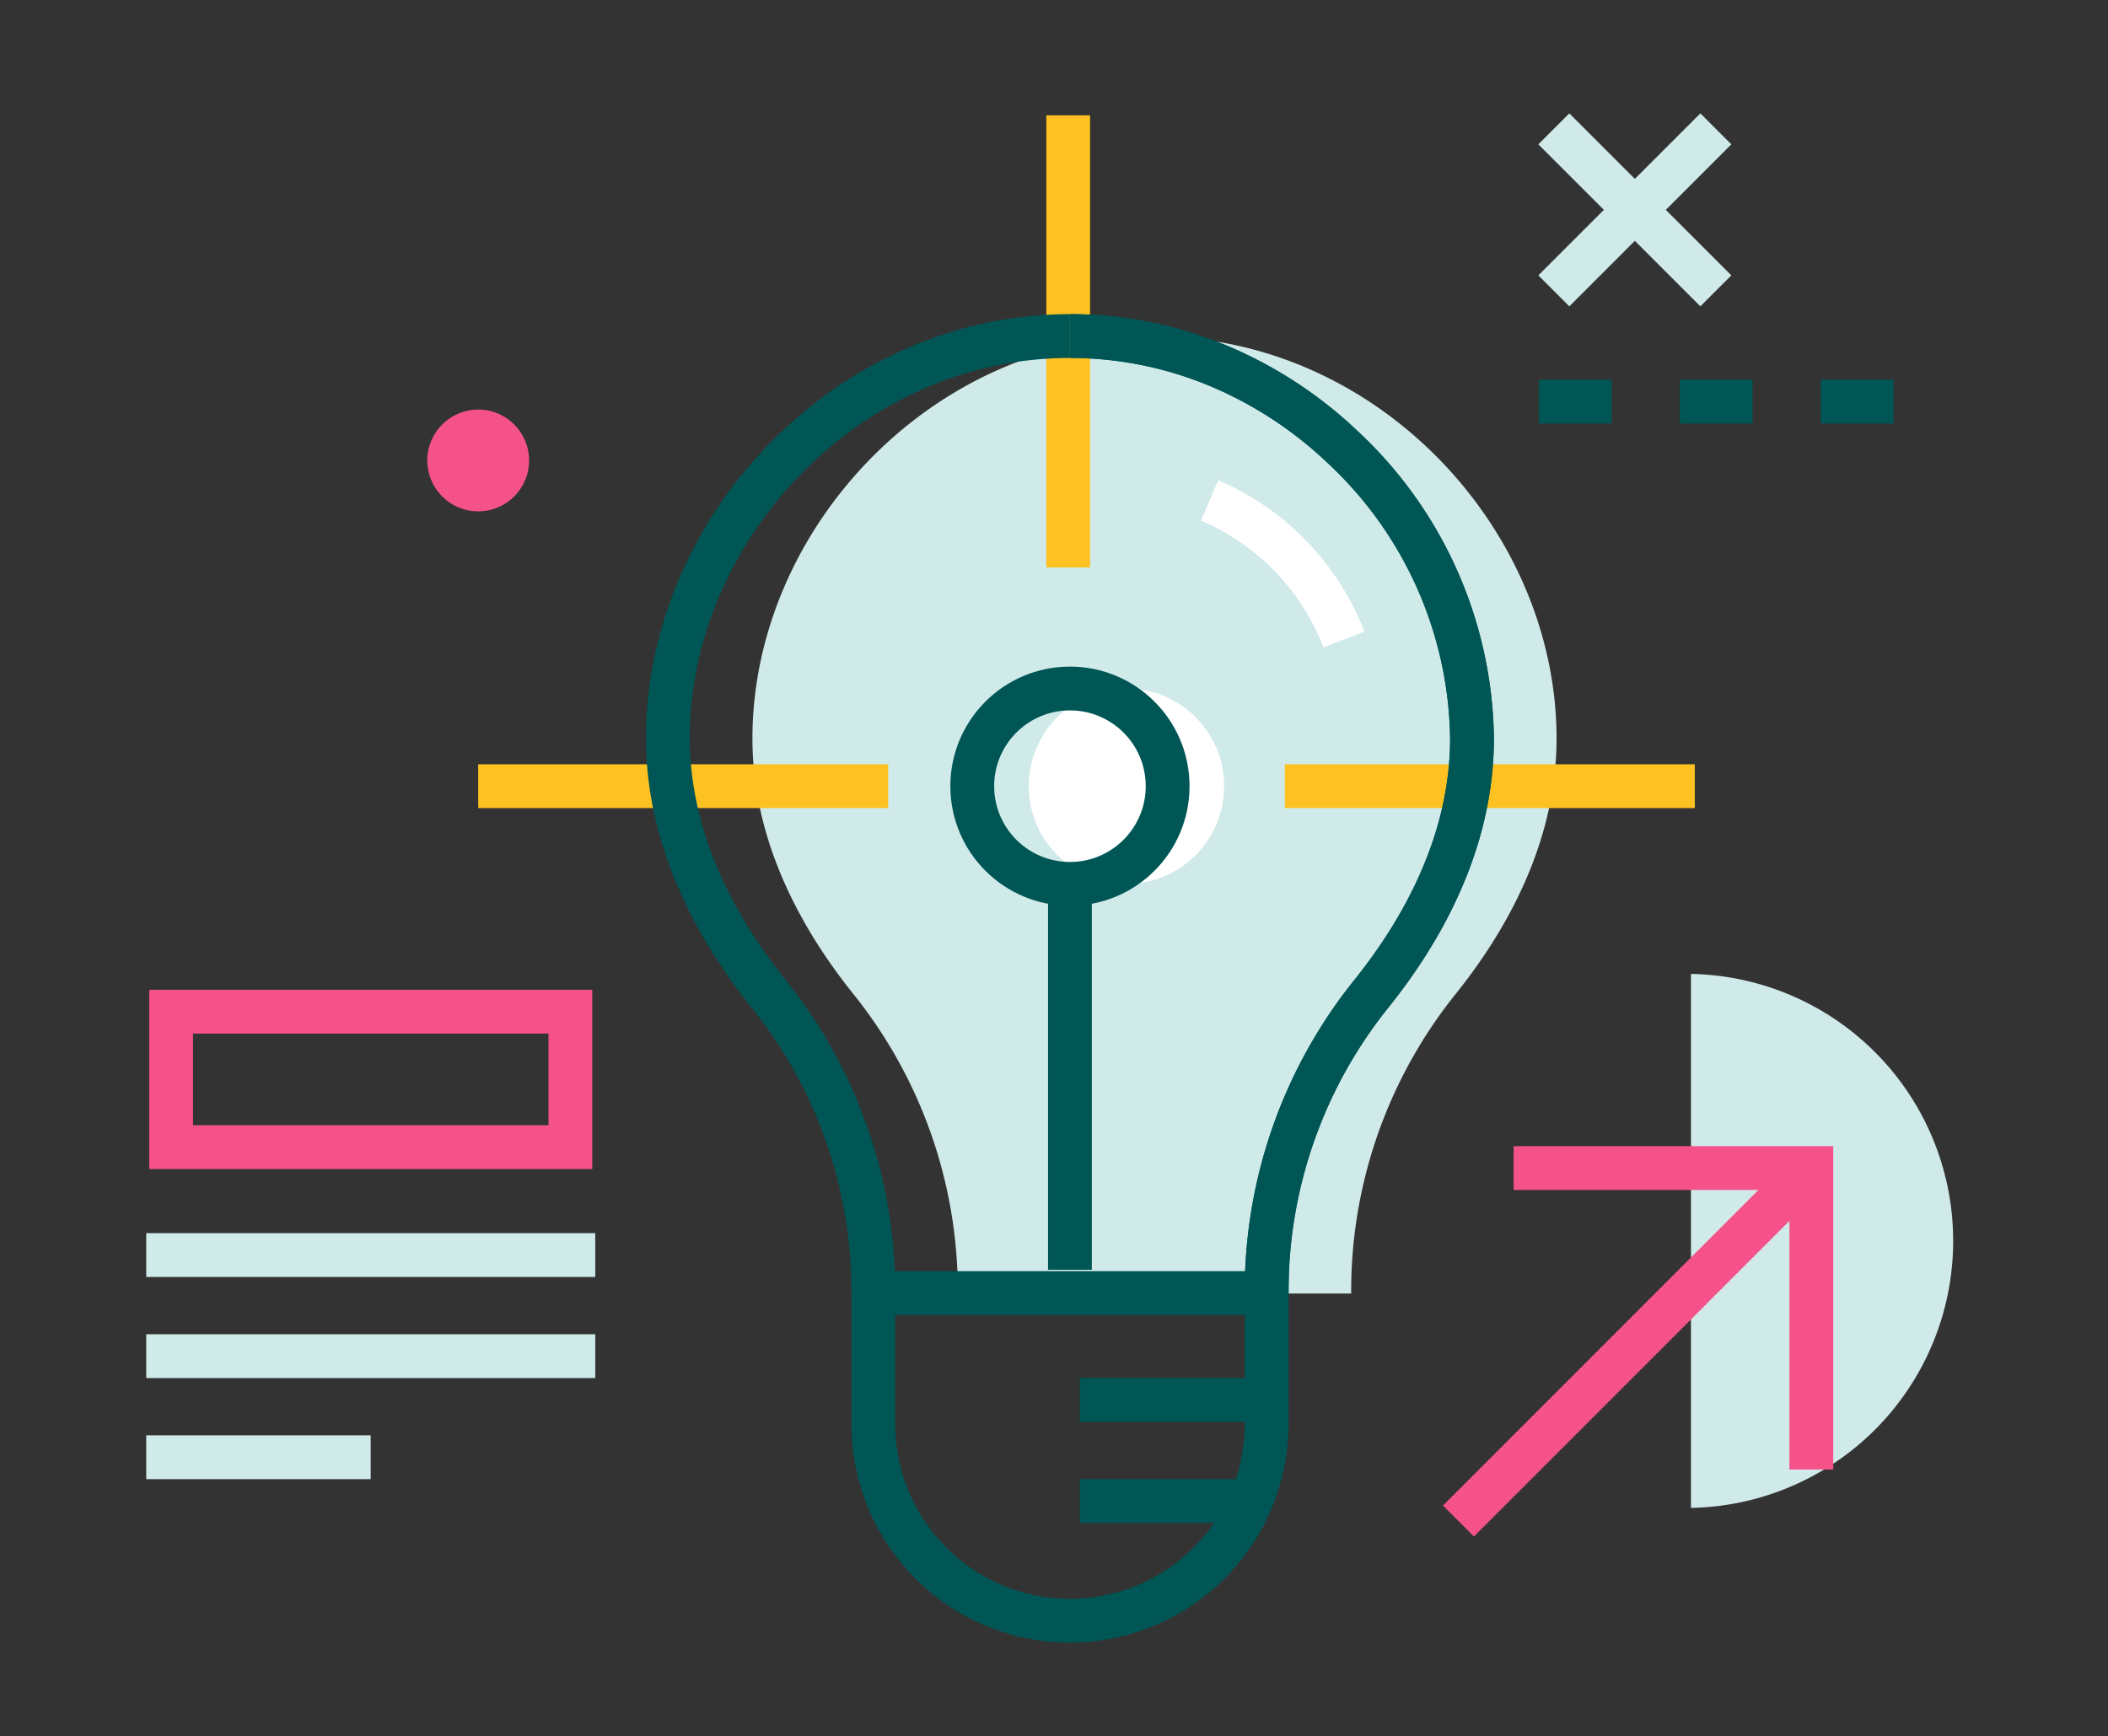
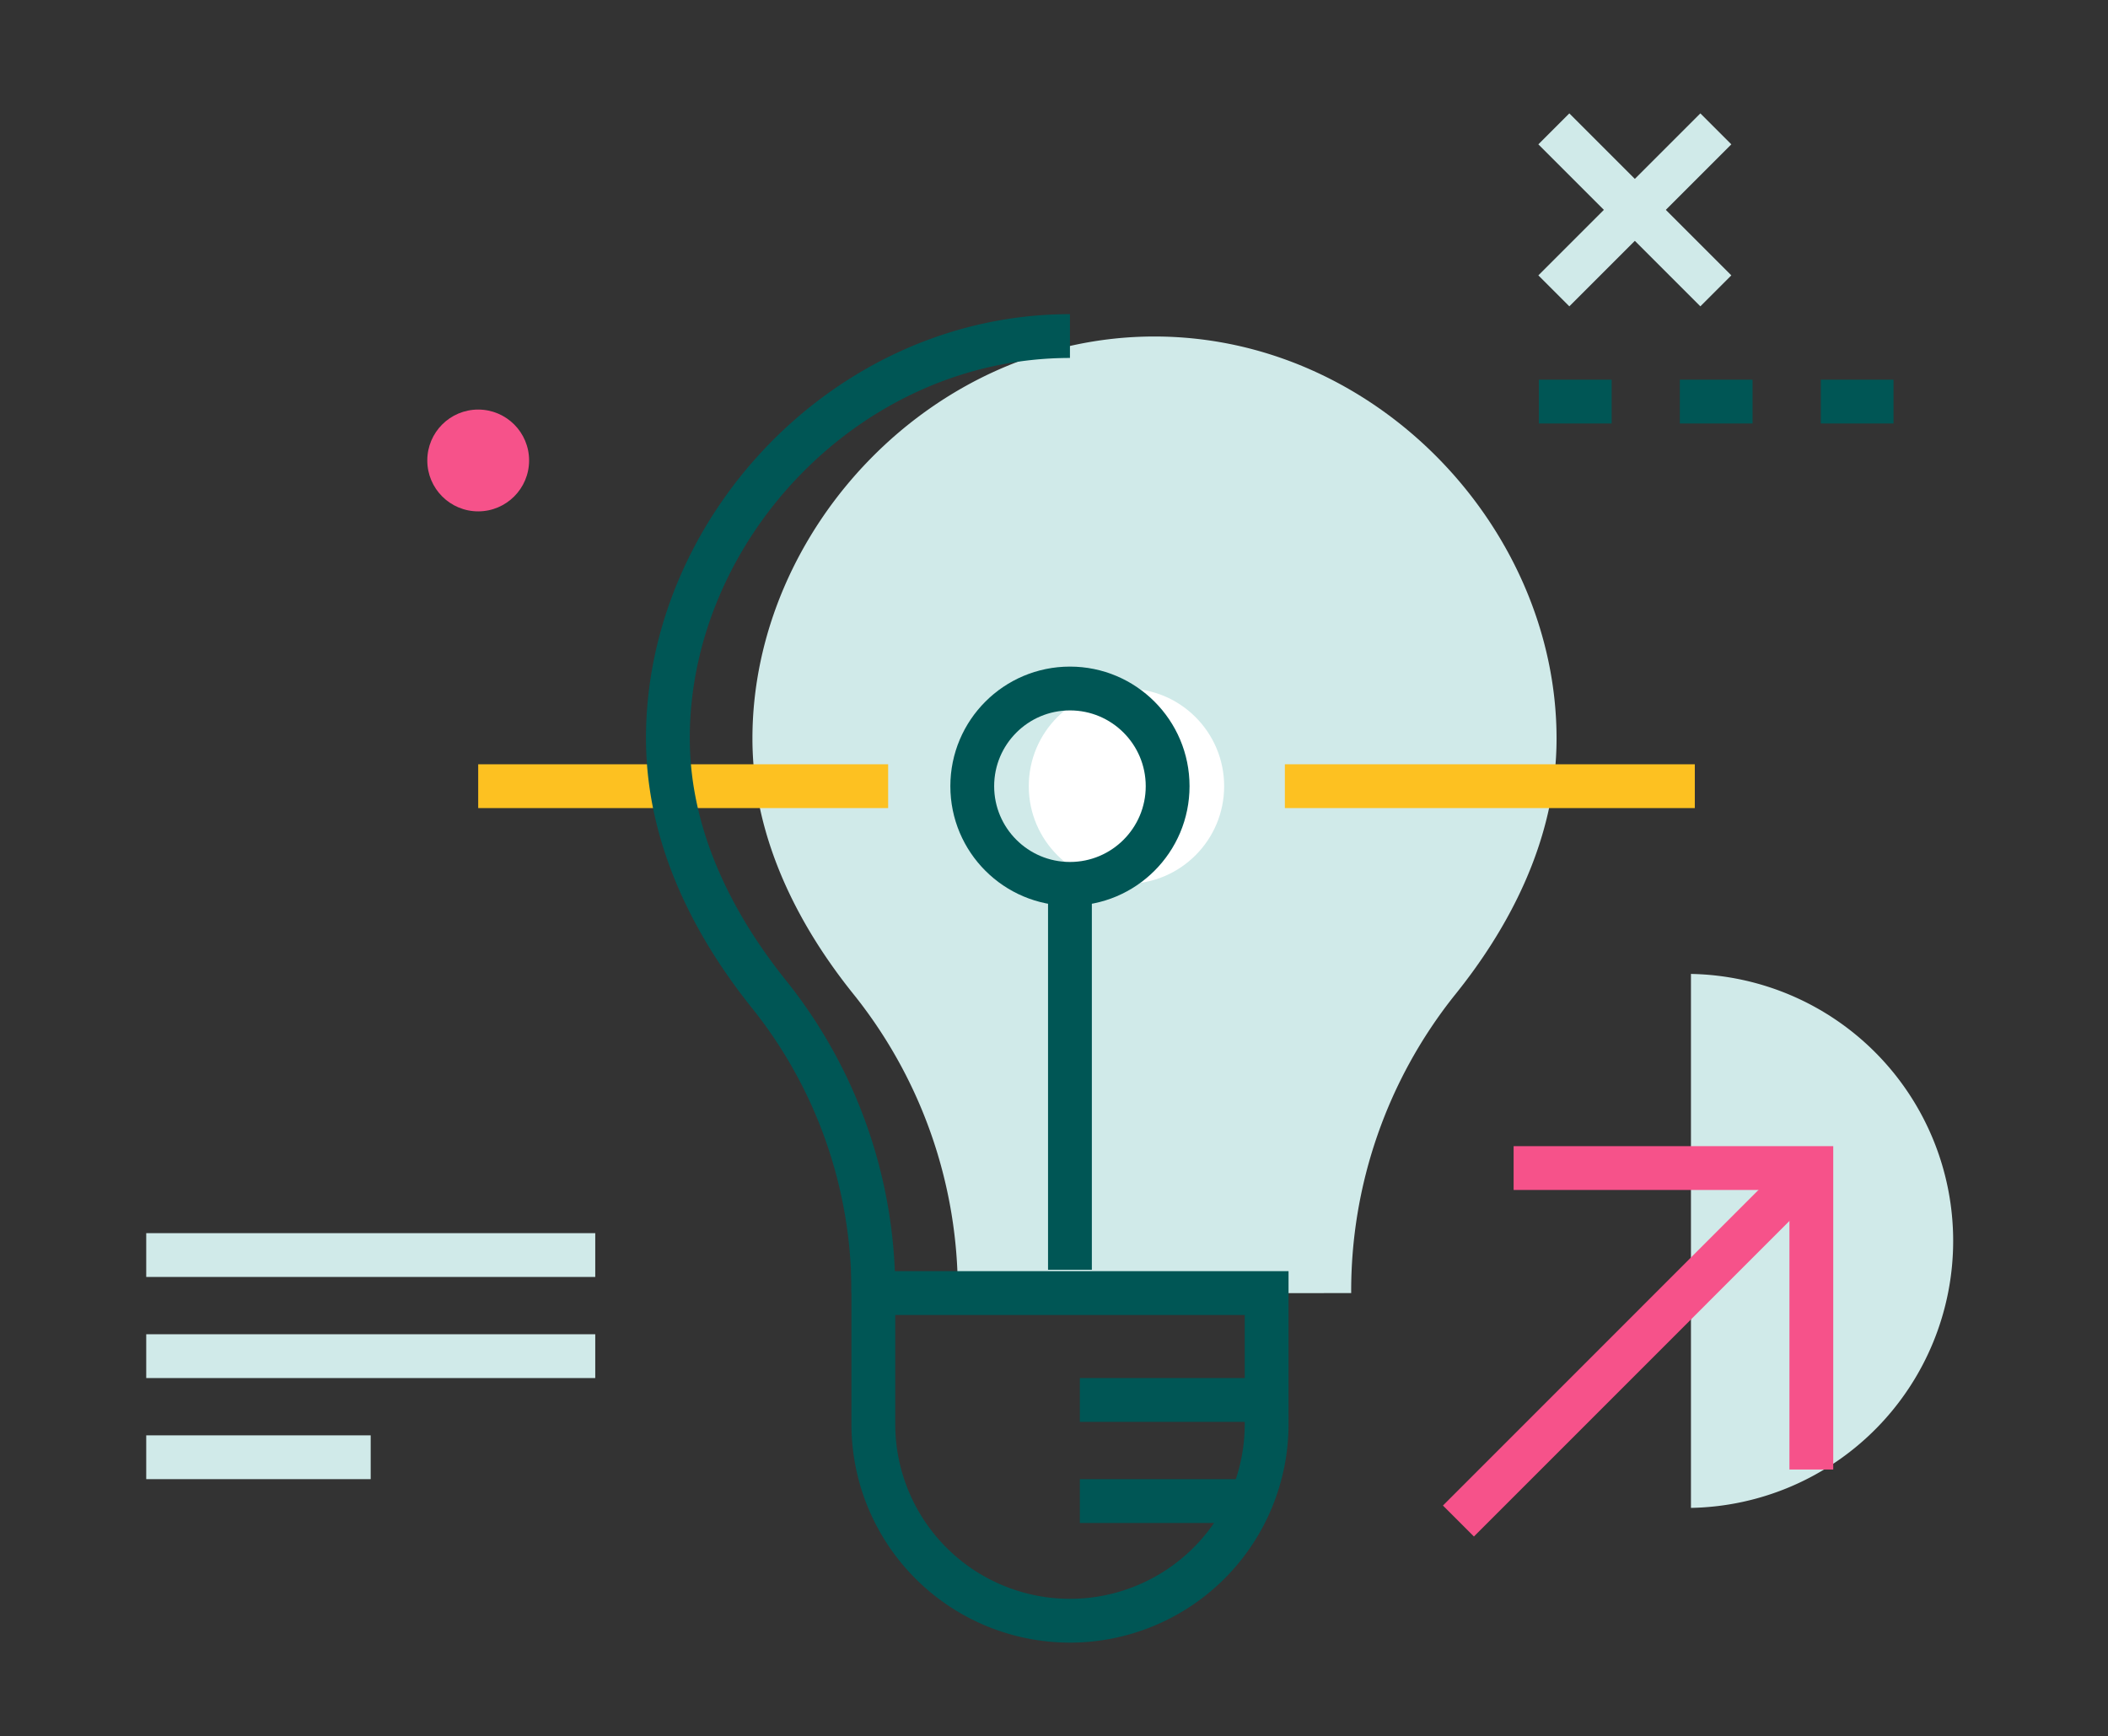
<svg xmlns="http://www.w3.org/2000/svg" id="ed9bff33-0df1-409c-9514-86c312432b1f" data-name="Warstwa 1" viewBox="0 0 240.6 198.17">
  <rect x="0" y="0" width="240.6" height="198.17" fill="#333333" stroke="none" />
  <defs>
    <style>.af261405-cf2d-48fb-89a2-d3c02792fb96{fill:#d0eae9;}.a361bf0f-e849-45cc-ab90-5636690675a6,.a5482ad0-9641-4358-8405-25e87eded6b2,.aae52278-dd81-4d0a-8666-b67764917fe7,.b7025273-3db4-47c9-896b-ea7edf51241a,.ecbf75b0-f495-45fc-87c3-e1ae4ebd5702{fill:none;stroke-miterlimit:10;stroke-width:5px;}.b7025273-3db4-47c9-896b-ea7edf51241a{stroke:#fdc121;}.ecbf75b0-f495-45fc-87c3-e1ae4ebd5702{stroke:#f6528a;}.aae52278-dd81-4d0a-8666-b67764917fe7{stroke:#d0eae9;}.a361bf0f-e849-45cc-ab90-5636690675a6{stroke:#005655;}.b8062240-dd20-4af0-a162-9c4542ca244a{fill:#fff;}.a5482ad0-9641-4358-8405-25e87eded6b2{stroke:#fff;}.a2ecf85d-ddee-4629-9e8f-671ce494bca6{fill:#f6528a;}</style>
  </defs>
-   <path class="af261405-cf2d-48fb-89a2-d3c02792fb96" d="M154.22,147.6h0a54.12,54.12,0,0,1,11.81-34c5.83-7.22,11.63-17.39,11.63-29.3,0-23.94-20.54-45.89-45.89-45.89h0c-25.34,0-45.89,22-45.89,45.89,0,11.91,5.8,22.08,11.63,29.3a54.12,54.12,0,0,1,11.81,34.05h44.9Z" />
-   <line class="b7025273-3db4-47c9-896b-ea7edf51241a" x1="121.92" y1="64.77" x2="121.92" y2="13.16" />
+   <path class="af261405-cf2d-48fb-89a2-d3c02792fb96" d="M154.22,147.6h0a54.12,54.12,0,0,1,11.81-34c5.83-7.22,11.63-17.39,11.63-29.3,0-23.94-20.54-45.89-45.89-45.89h0c-25.34,0-45.89,22-45.89,45.89,0,11.91,5.8,22.08,11.63,29.3a54.12,54.12,0,0,1,11.81,34.05Z" />
  <path class="af261405-cf2d-48fb-89a2-d3c02792fb96" d="M193,172.12a30.48,30.48,0,0,0,0-60.95" />
  <line class="b7025273-3db4-47c9-896b-ea7edf51241a" x1="54.58" y1="89.74" x2="101.37" y2="89.74" />
  <line class="b7025273-3db4-47c9-896b-ea7edf51241a" x1="146.65" y1="89.74" x2="193.44" y2="89.74" />
-   <rect class="ecbf75b0-f495-45fc-87c3-e1ae4ebd5702" x="19.53" y="115.48" width="45.57" height="15.46" />
  <line class="aae52278-dd81-4d0a-8666-b67764917fe7" x1="67.94" y1="143.26" x2="16.69" y2="143.26" />
  <line class="aae52278-dd81-4d0a-8666-b67764917fe7" x1="67.94" y1="154.8" x2="16.69" y2="154.8" />
  <line class="aae52278-dd81-4d0a-8666-b67764917fe7" x1="42.31" y1="166.34" x2="16.69" y2="166.34" />
  <path class="a361bf0f-e849-45cc-ab90-5636690675a6" d="M99.68,147.6h44.89v15A22.45,22.45,0,0,1,122.12,185h0a22.45,22.45,0,0,1-22.44-22.45h0Z" />
  <path class="a361bf0f-e849-45cc-ab90-5636690675a6" d="M99.68,147.6h0a54.19,54.19,0,0,0-11.82-34C82,106.33,76.23,96.16,76.23,84.25c0-23.94,20.55-45.89,45.89-45.89h0" />
-   <path class="a361bf0f-e849-45cc-ab90-5636690675a6" d="M144.57,147.6h0a54.19,54.19,0,0,1,11.82-34c5.83-7.22,11.62-17.39,11.62-29.3A46.23,46.23,0,0,0,153.3,51.08,47,47,0,0,0,140,42.16a43.93,43.93,0,0,0-17.86-3.8h0" />
-   <path class="a361bf0f-e849-45cc-ab90-5636690675a6" d="M144.57,147.6h0a54.19,54.19,0,0,1,11.82-34c5.83-7.22,11.62-17.39,11.62-29.3A46.23,46.23,0,0,0,153.3,51.08,47,47,0,0,0,140,42.16a43.93,43.93,0,0,0-17.86-3.8h0" />
  <line class="a361bf0f-e849-45cc-ab90-5636690675a6" x1="122.12" y1="144.94" x2="122.12" y2="100.88" />
  <circle class="b8062240-dd20-4af0-a162-9c4542ca244a" cx="128.57" cy="89.74" r="11.15" />
  <circle class="a361bf0f-e849-45cc-ab90-5636690675a6" cx="122.12" cy="89.74" r="11.15" />
-   <path class="a5482ad0-9641-4358-8405-25e87eded6b2" d="M153.4,73a28.47,28.47,0,0,0-15.34-15.88" />
  <polyline class="ecbf75b0-f495-45fc-87c3-e1ae4ebd5702" points="172.76 133.33 206.74 133.33 206.74 167.74" />
  <line class="ecbf75b0-f495-45fc-87c3-e1ae4ebd5702" x1="206.74" y1="133.33" x2="166.46" y2="173.62" />
  <line class="a361bf0f-e849-45cc-ab90-5636690675a6" x1="175.64" y1="45.84" x2="183.95" y2="45.84" />
  <line class="a361bf0f-e849-45cc-ab90-5636690675a6" x1="191.73" y1="45.84" x2="200.03" y2="45.84" />
  <line class="a361bf0f-e849-45cc-ab90-5636690675a6" x1="207.82" y1="45.84" x2="216.12" y2="45.84" />
  <line class="aae52278-dd81-4d0a-8666-b67764917fe7" x1="177.35" y1="33.2" x2="195.84" y2="14.71" />
  <line class="aae52278-dd81-4d0a-8666-b67764917fe7" x1="177.35" y1="14.71" x2="195.84" y2="33.2" />
  <circle class="a2ecf85d-ddee-4629-9e8f-671ce494bca6" cx="54.58" cy="52.56" r="5.81" />
  <line class="a361bf0f-e849-45cc-ab90-5636690675a6" x1="144.57" y1="159.8" x2="123.25" y2="159.8" />
  <line class="a361bf0f-e849-45cc-ab90-5636690675a6" x1="143.57" y1="171.34" x2="123.25" y2="171.34" />
</svg>